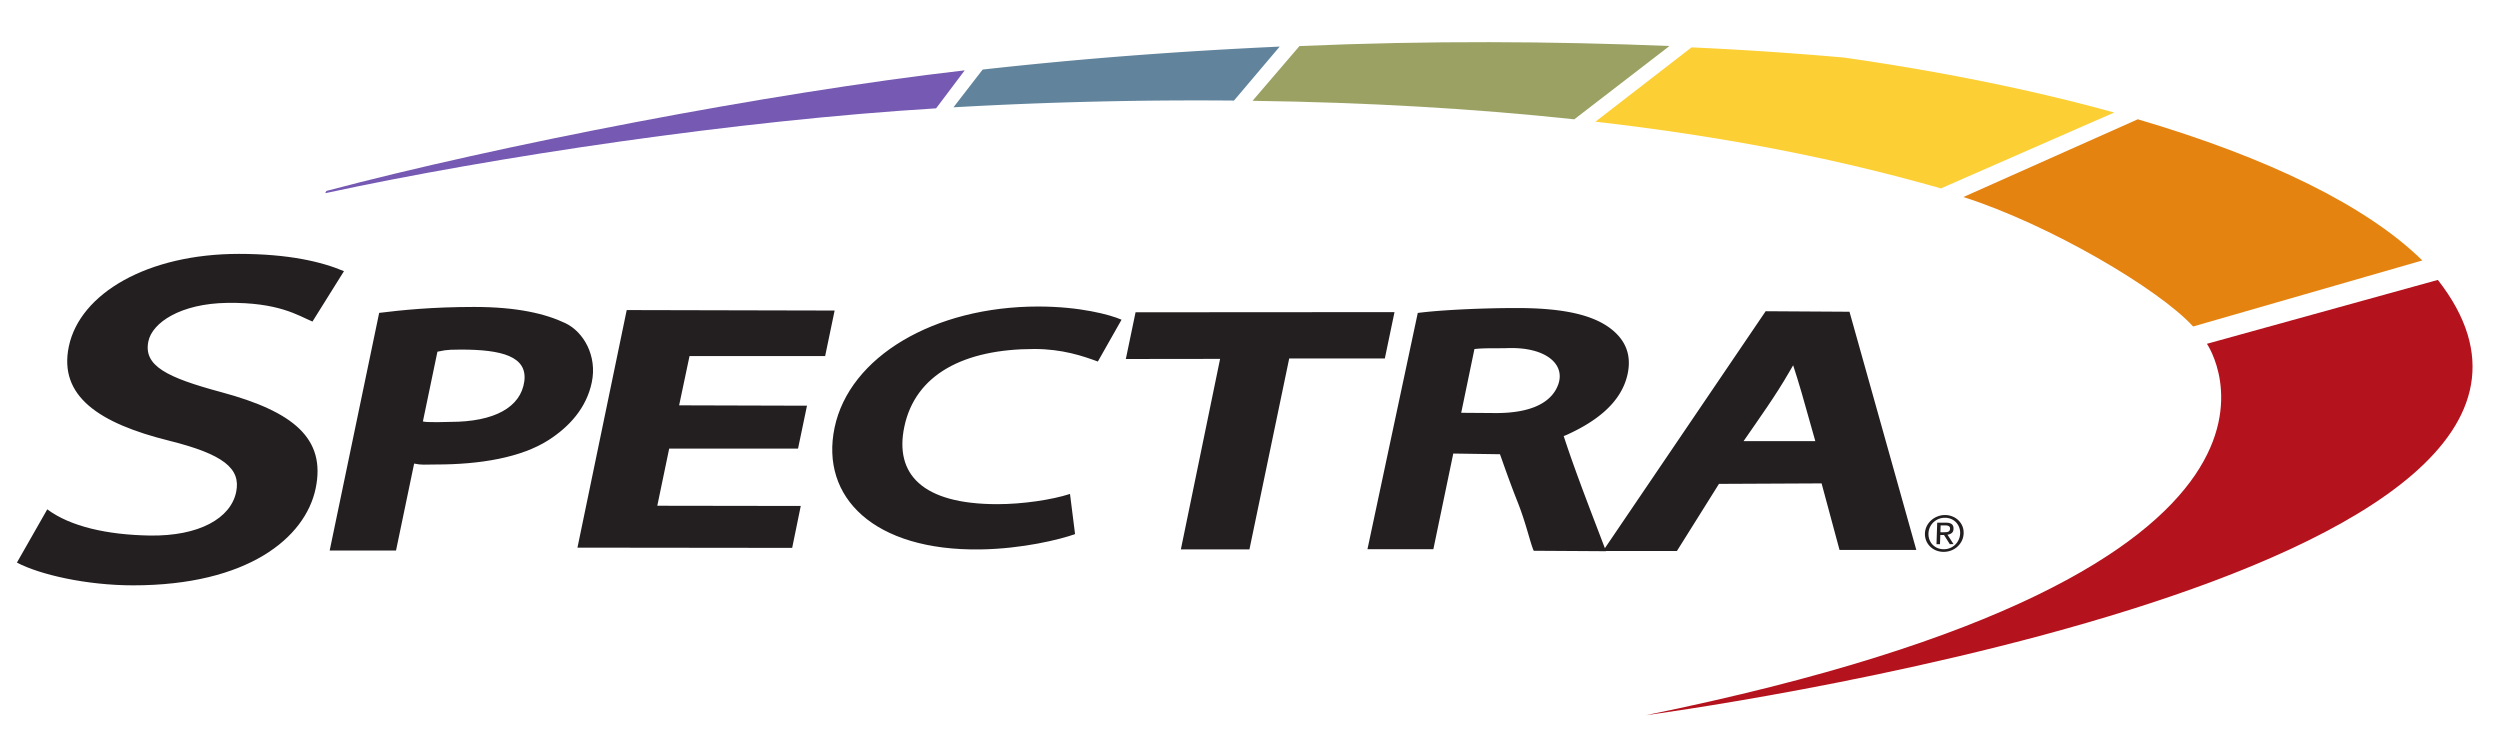
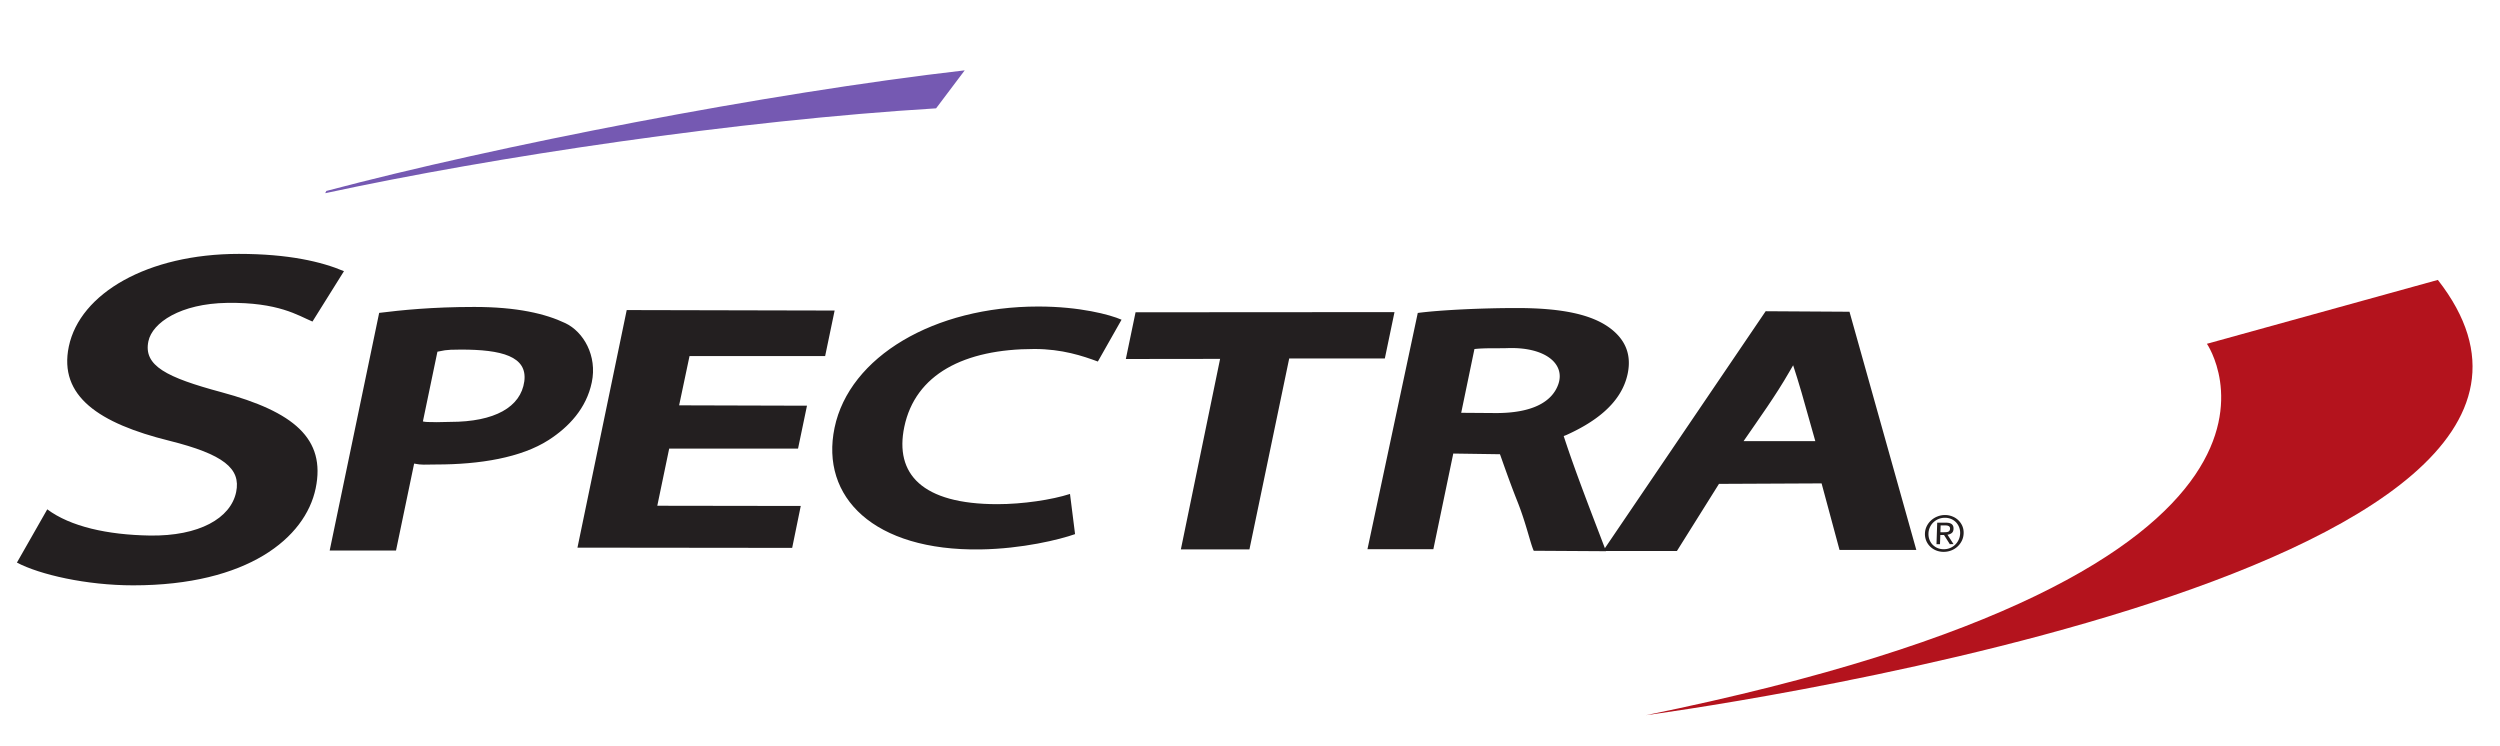
<svg xmlns="http://www.w3.org/2000/svg" viewBox="0 0 300 89.474" height="89.613" width="300.466">
  <path d="M2.03 67.511c2.733 1.44 8.33 2.73 13.954 2.73 13.732 0 20.658-5.69 21.895-11.634 1.246-5.983-2.652-9.208-11.308-11.543-6.59-1.777-9.377-3.17-8.765-6.107.468-2.241 3.856-4.529 9.46-4.612 6.16-.088 8.492 1.513 10.23 2.242l3.78-6.046c-2.682-1.136-6.658-2.074-12.612-2.074-10.956 0-19.078 4.74-20.407 11.12-1.239 5.952 3.63 9.213 12.067 11.304 6.503 1.628 8.603 3.328 8.014 6.156-.654 3.147-4.447 5.309-10.365 5.218-5.088-.084-9.52-1.074-12.301-3.145zm50.461-25.308c.794-.12.686-.253 2.84-.253 4.836 0 7.991.798 7.585 3.817-.425 3.08-3.542 4.86-8.883 4.86-.805 0-1.648.058-2.074.024-.428-.023-.739.026-1.212-.075zm-12.93 23.86h7.961l2.174-10.432c.973.194 1.201.108 2.666.108 5.237 0 10.18-.821 13.471-2.934 2.444-1.57 4.535-3.815 5.18-6.915.677-3.21-1.003-6.084-3.172-7.112-2.385-1.135-5.797-1.944-10.928-1.944-5.075 0-8.754.382-11.413.712zm57.277-17.379l-15.343-.044 1.248-5.912h16.274l1.138-5.463-24.949-.057-5.911 28.509 25.766.029 1.03-5.03-17.216-.026 1.428-6.86h15.462zM128.4 59.273c-2.167.7-5.643 1.227-8.721 1.227-9.066 0-12.334-3.65-11.165-9.267 1.317-6.319 7.177-9.354 15.608-9.354 3.347 0 5.81.835 7.621 1.505l2.844-5.02c-1.395-.61-5.029-1.582-9.999-1.582-12.487 0-22.664 6.016-24.44 14.546-1.737 8.34 4.717 14.795 17.51 14.603 5.022-.077 9.49-1.179 11.35-1.836zm13.304 6.653h8.228l4.773-22.91h11.475l1.16-5.562-31.073.02-1.167 5.606 11.312-.014zm67.525-12.989c1.895-2.76 3.845-5.444 5.491-8.318l.458-.785c.443 1.436.51 1.524 1.01 3.27l1.65 5.833zm9.362 5.07l2.152 7.984h9.214l-8.019-28.582-10.059-.062-19.523 28.775h8.872l5.048-8.057z" fill="#231f20" />
  <path d="M176.932 41.886c1.23-.145 2.824-.071 3.983-.112 4.517-.153 6.941 1.888 6.081 4.338-.74 2.109-3.121 3.485-7.594 3.454l-4.058-.03zM164.096 65.9h7.908l2.389-11.474 5.6.082c.021 0 .995 2.895 2.044 5.538 1.101 2.734 1.612 5.208 2.012 6.046l8.675.053c-1.606-4.226-3.676-9.492-5.08-13.819l.307-.117c3.016-1.364 6.582-3.58 7.371-7.37.514-2.474-.44-4.198-2.108-5.455-2.148-1.604-5.64-2.419-11.185-2.419-4.22 0-9.213.237-11.898.59zm69.19-2.031c.092 0 .182-.005.264-.012a.697.697 0 00.227-.049.372.372 0 00.16-.129.462.462 0 00.067-.238.346.346 0 00-.047-.206.324.324 0 00-.13-.115.636.636 0 00-.188-.058 1.812 1.812 0 00-.21-.015l-.555.002-.026.82zm.22-1.148c.322-.002.557.06.707.18.151.123.219.308.21.554-.006.232-.078.404-.218.511a.975.975 0 01-.51.196l.731 1.137-.448.001-.697-1.104-.443.002-.039 1.106h-.42l.086-2.58zm-1.969 2.045c.09.23.216.432.381.601.166.166.363.304.59.4.23.093.481.14.75.139.269 0 .517-.049.75-.144a1.919 1.919 0 001.036-1.006c.105-.228.164-.48.173-.752a1.84 1.84 0 00-.501-1.334c-.166-.168-.36-.3-.588-.397a1.948 1.948 0 00-.743-.14 2.04 2.04 0 00-.758.145 1.99 1.99 0 00-.617.4 1.879 1.879 0 00-.422.597 1.866 1.866 0 00-.17.74c-.01.271.03.522.119.751m-.328-1.625c.134-.27.31-.501.528-.699.22-.197.47-.355.756-.465a2.41 2.41 0 01.904-.173 2.3 2.3 0 01.887.168 2.138 2.138 0 011.2 1.157c.112.27.164.558.153.87-.01.32-.084.615-.213.884a2.357 2.357 0 01-1.276 1.173c-.283.11-.584.166-.9.167a2.402 2.402 0 01-.893-.162 2.173 2.173 0 01-.727-.464 2.109 2.109 0 01-.478-.703 2.095 2.095 0 01-.156-.882c.011-.312.082-.6.215-.87" fill="#231f20" />
-   <path d="M117.918 8.347l-3.502 4.53a515.281 515.281 0 0133.658-.807l5.49-6.48c-12.556.585-23.849 1.446-35.646 2.757" fill="#61849c" />
-   <path d="M155.937 5.526l-5.632 6.57c13.815.187 26.757.952 38.608 2.222l11.423-8.798c-14.075-.57-28.738-.662-44.399.006" fill="#9ba163" />
-   <path d="M263.173 39.179l27.503-7.925c-6.647-6.535-18.477-12.327-34.141-16.94l-20.929 9.33c10.306 3.29 23.454 11.025 27.567 15.535" fill="#e58310" />
-   <path d="M191.454 14.602c15.286 1.756 28.687 4.361 41.454 8.007l20.793-9.105c-9.563-2.653-20.449-4.88-32.372-6.591a424.944 424.944 0 00-18.345-1.227z" fill="#fccf34" />
  <path d="M115.766 8.441c-23.861 2.747-56.088 9.043-76.604 14.472-.121.228-.116.231-.127.271 20.36-4.402 49.53-8.739 73.296-10.183z" fill="#7559b2" />
  <path d="M264.83 41.255s18.68 27.093-67.333 44.57c0 0 123.128-16.299 95.045-52.236z" fill="#b4131d" />
</svg>